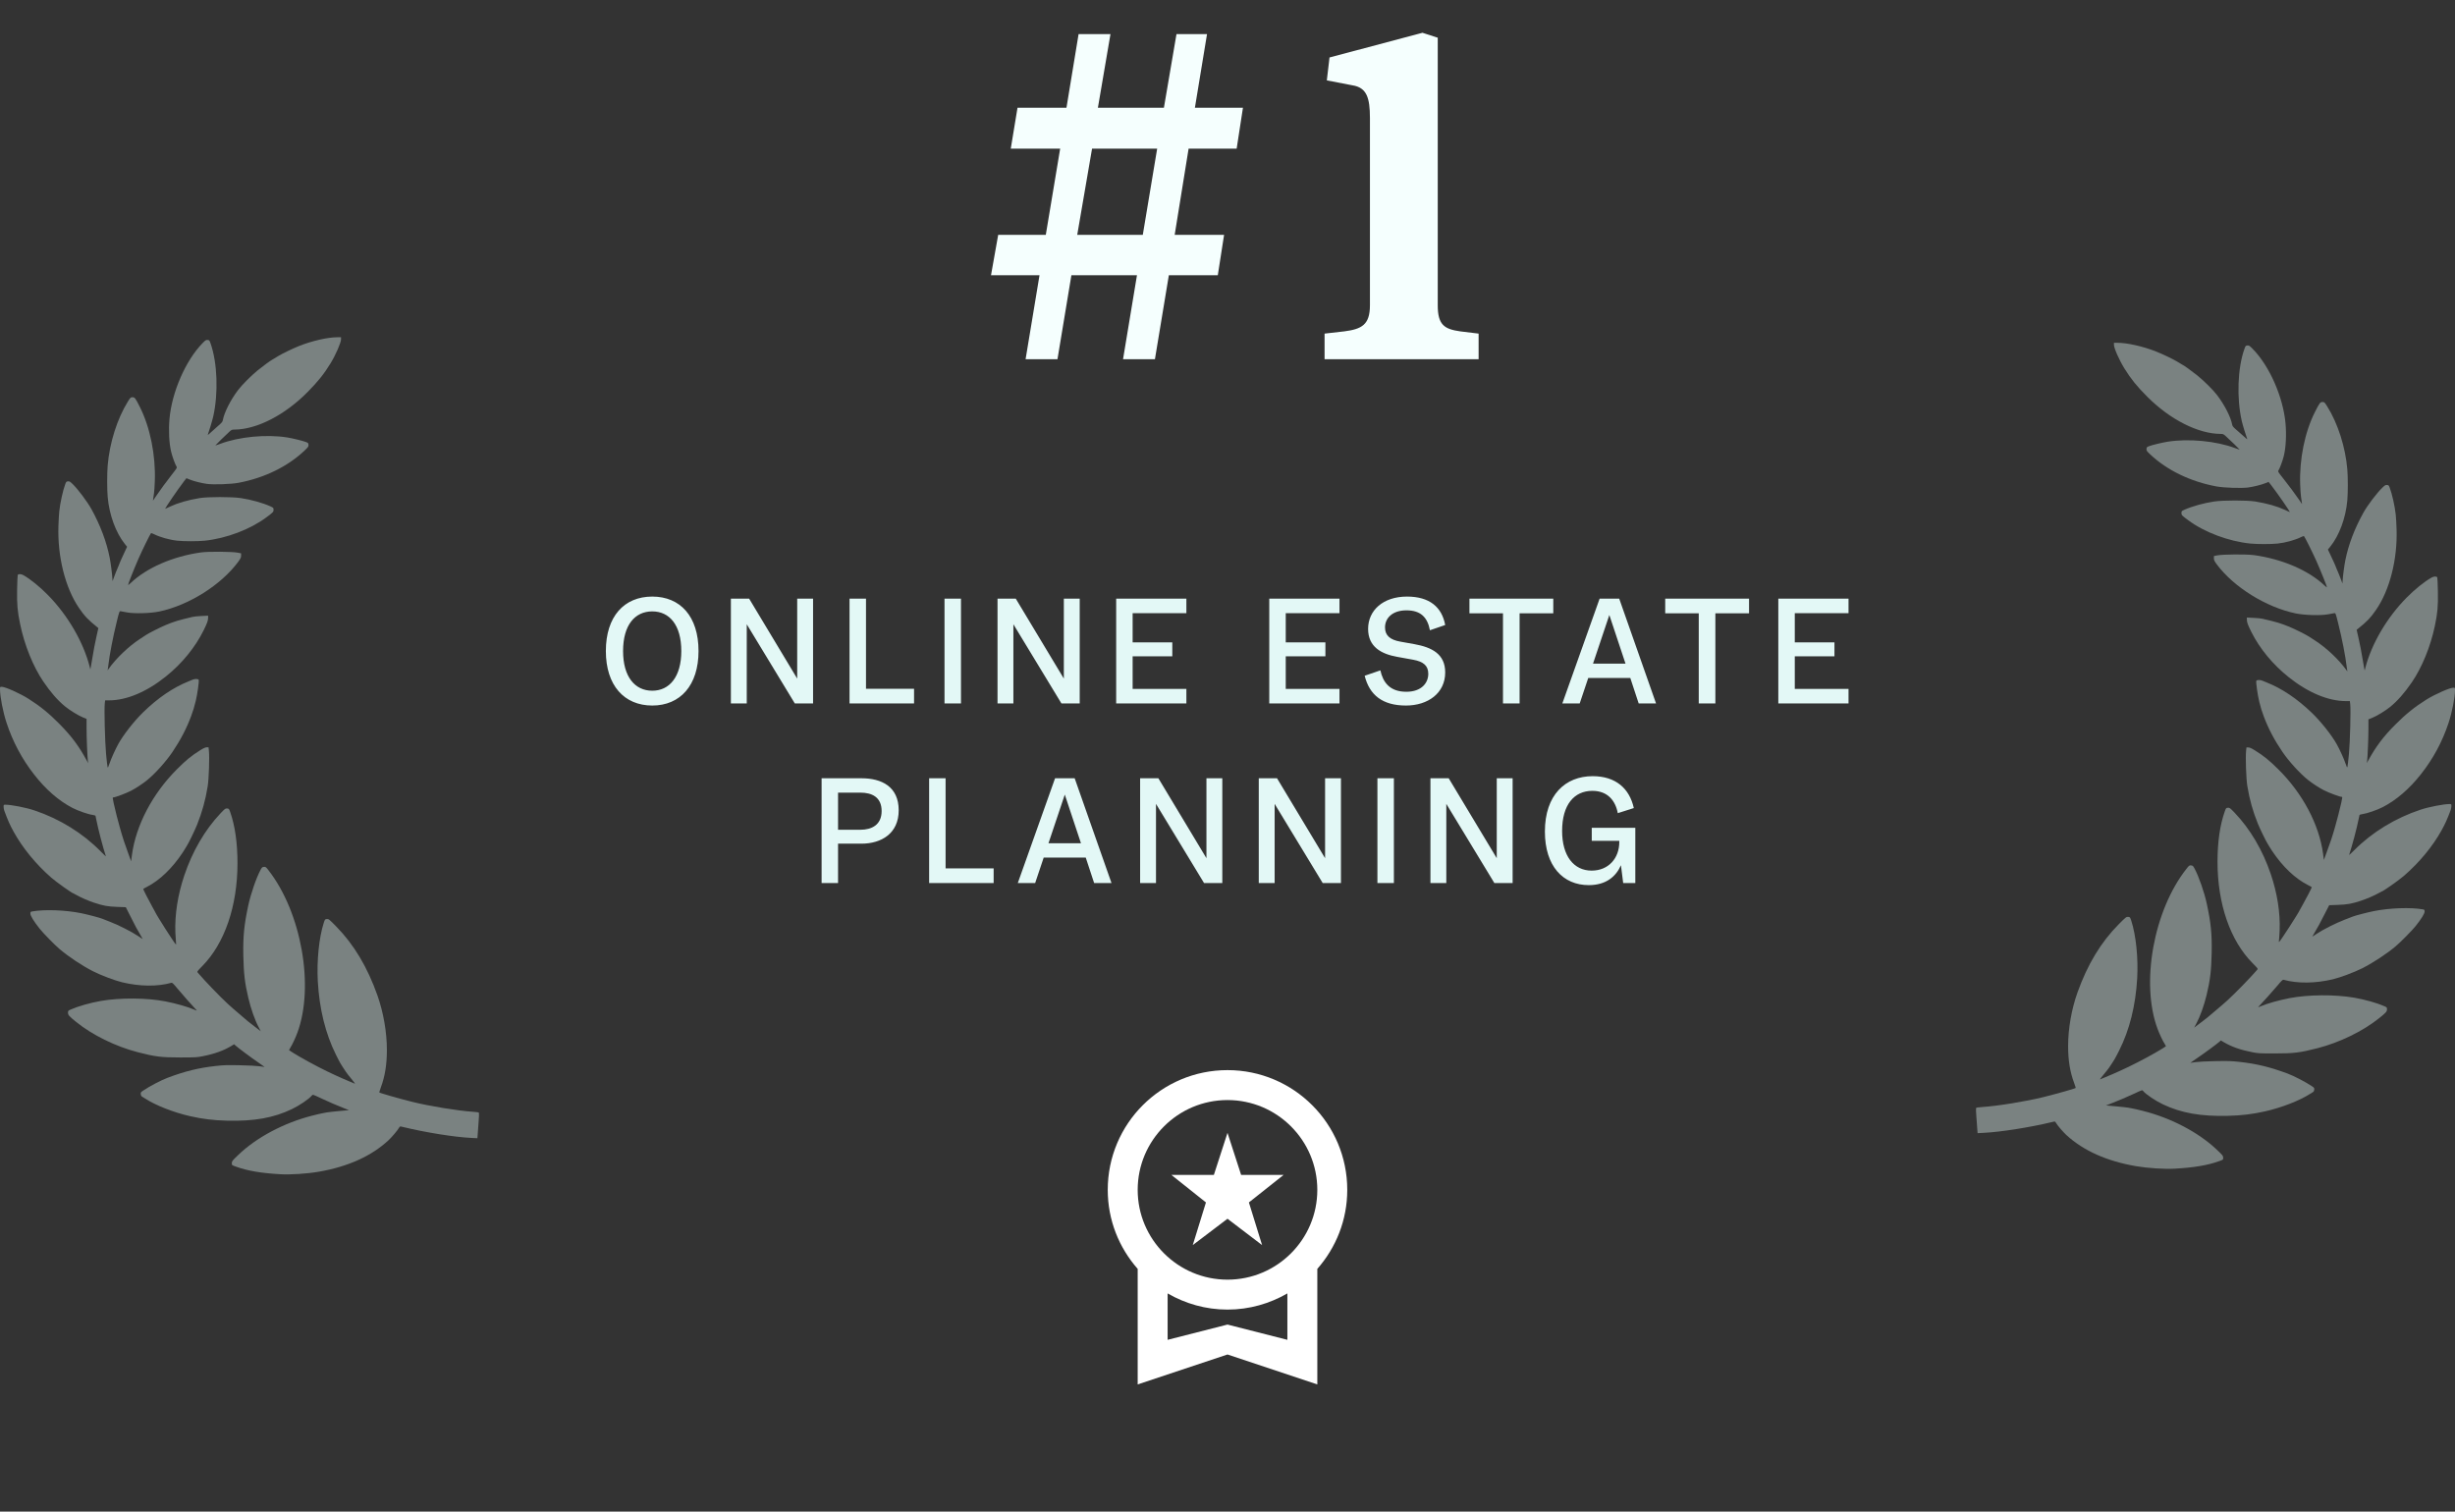
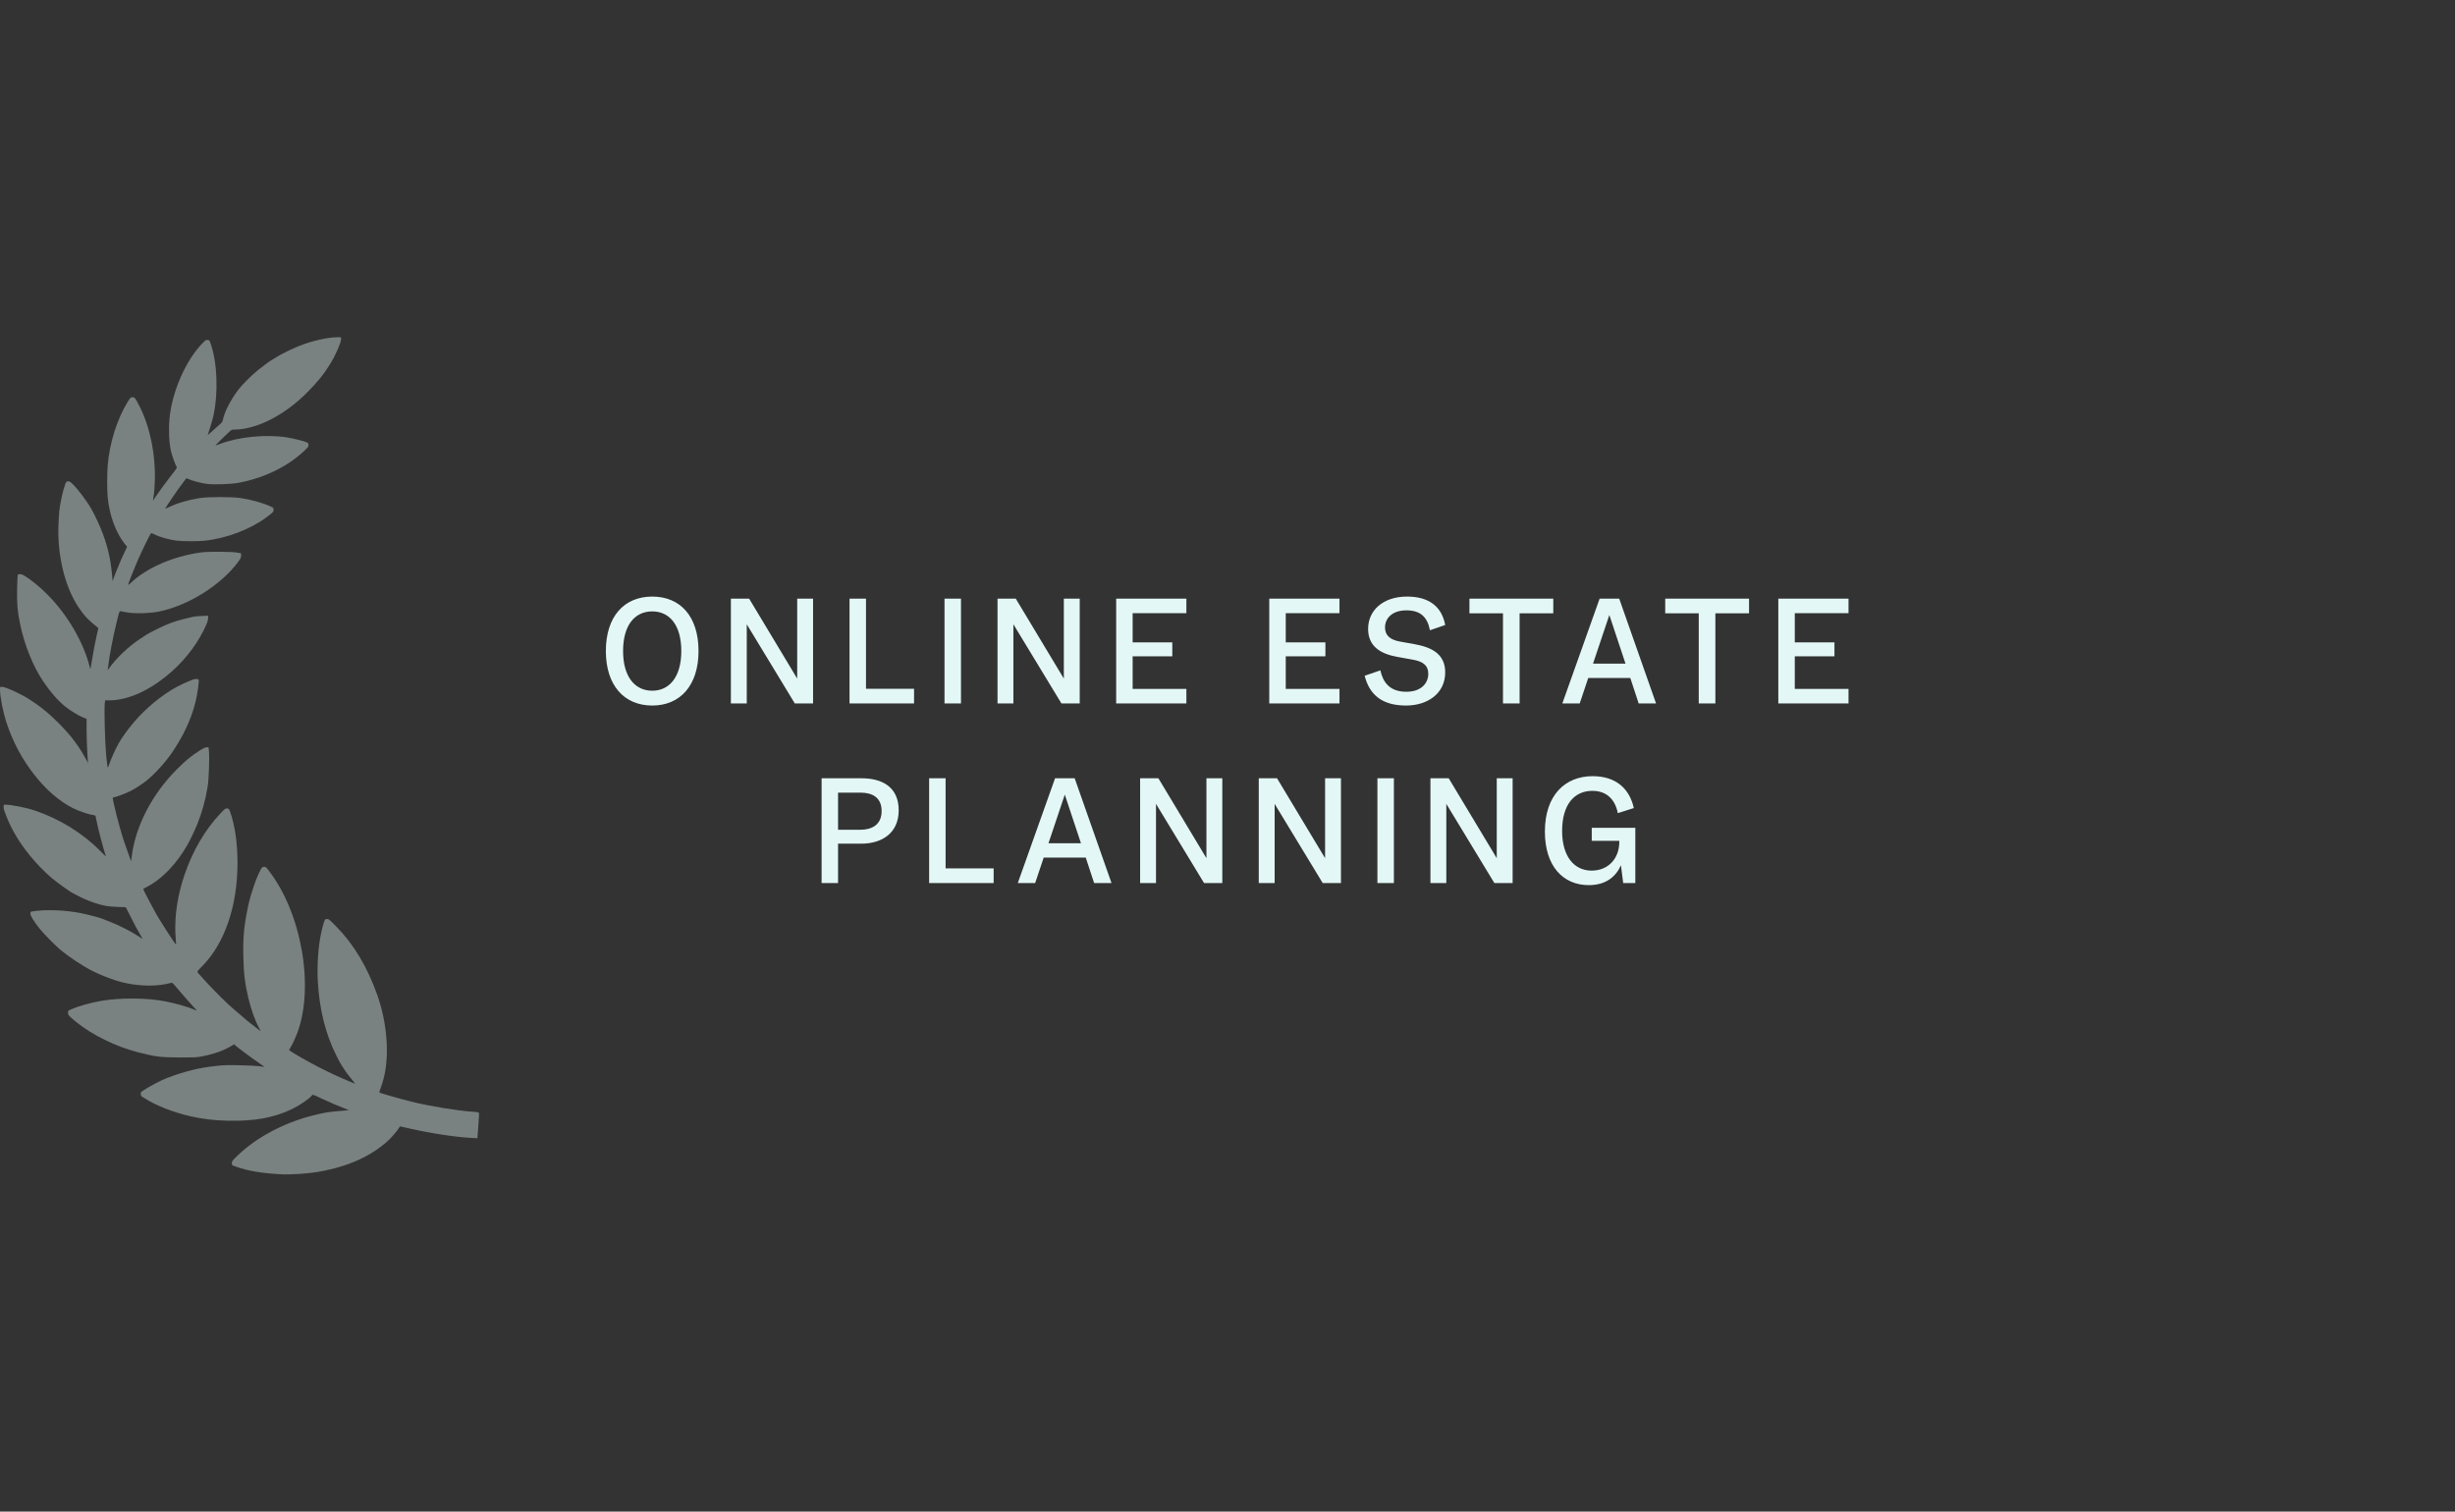
<svg xmlns="http://www.w3.org/2000/svg" width="164" height="101" viewBox="0 0 164 101" fill="none">
  <rect x="0" y="0" width="164" height="101" fill="#333333" stroke="none" />
  <path opacity="0.4" d="M18.704 78.455C17.441 78.382 16.543 78.229 15.796 77.96C15.476 77.849 15.487 77.856 15.487 77.713C15.487 77.587 15.514 77.552 15.91 77.173C17.135 75.994 18.966 75.022 20.855 74.541C21.148 74.468 21.451 74.394 21.526 74.384C21.602 74.37 21.743 74.346 21.836 74.325C21.933 74.307 22.301 74.265 22.659 74.234L23.312 74.175L22.986 74.046C22.466 73.84 22.005 73.645 21.526 73.418C20.859 73.105 20.897 73.119 20.828 73.202C20.645 73.429 19.998 73.868 19.499 74.105C18.281 74.691 16.977 74.921 15.177 74.879C14.251 74.855 13.539 74.767 12.692 74.576C11.601 74.328 10.383 73.851 9.688 73.394C9.612 73.345 9.519 73.286 9.481 73.265C9.437 73.241 9.409 73.181 9.402 73.105C9.392 72.99 9.406 72.972 9.574 72.861C10.004 72.571 10.779 72.167 11.188 72.014C12.345 71.578 13.26 71.351 14.385 71.226C14.932 71.163 15.16 71.156 16.003 71.174C16.588 71.184 17.121 71.212 17.328 71.24C17.517 71.271 17.675 71.289 17.679 71.289C17.682 71.285 17.49 71.149 17.249 70.985C16.815 70.692 15.889 70.002 15.727 69.852L15.642 69.772L15.469 69.877C14.929 70.201 14.341 70.414 13.525 70.574C13.167 70.647 13.029 70.654 12.045 70.654C10.761 70.654 10.352 70.602 9.189 70.299C7.709 69.915 6.164 69.152 5.083 68.277C4.608 67.893 4.543 67.82 4.543 67.663C4.543 67.538 4.55 67.527 4.725 67.451C5.21 67.235 6.026 67.001 6.745 66.876C8.032 66.653 9.801 66.666 11.047 66.907C11.787 67.053 12.534 67.266 12.992 67.465C13.16 67.538 13.177 67.534 13.081 67.44C12.926 67.287 12.169 66.429 11.859 66.056C11.577 65.715 11.508 65.649 11.446 65.666C10.517 65.927 9.326 65.913 8.156 65.631C7.644 65.506 6.745 65.164 6.202 64.889C5.486 64.523 4.587 63.927 3.971 63.404C3.665 63.146 2.86 62.323 2.643 62.044C2.254 61.553 2.03 61.187 2.03 61.047C2.03 60.929 2.041 60.918 2.144 60.898C2.973 60.751 4.364 60.8 5.427 61.016C5.826 61.096 6.642 61.309 6.814 61.379C6.88 61.406 7.127 61.501 7.365 61.595C7.946 61.821 8.79 62.25 9.199 62.525C9.381 62.651 9.533 62.748 9.533 62.745C9.533 62.738 9.45 62.595 9.354 62.424C9.099 61.989 9.096 61.981 8.731 61.26L8.404 60.615L7.822 60.594C7.203 60.573 6.88 60.514 6.281 60.312C5.909 60.19 5.393 59.963 5.117 59.806C5.004 59.744 4.911 59.691 4.904 59.691C4.825 59.691 3.772 58.942 3.424 58.639C2.388 57.732 1.504 56.648 0.905 55.561C0.65 55.094 0.537 54.839 0.289 54.173C0.262 54.104 0.241 53.982 0.241 53.905C0.241 53.769 0.244 53.766 0.361 53.766C0.757 53.766 1.738 53.957 2.306 54.149C3.978 54.71 5.537 55.672 6.718 56.878C6.924 57.087 7.083 57.234 7.072 57.209C6.873 56.603 6.556 55.397 6.432 54.759C6.411 54.644 6.387 54.532 6.38 54.511C6.377 54.491 6.284 54.459 6.174 54.445C5.892 54.41 5.2 54.17 4.835 53.978C3.92 53.501 3.049 52.741 2.285 51.758C1.463 50.705 0.853 49.558 0.437 48.293C0.2 47.575 0 46.543 0 46.048C0 45.888 4.95966e-08 45.888 0.117 45.888C0.351 45.888 1.353 46.337 1.91 46.693C2.684 47.181 3.276 47.665 3.978 48.377C4.791 49.203 5.286 49.868 5.816 50.855L5.892 50.994L5.871 50.855C5.837 50.611 5.782 49.272 5.782 48.642V48.031L5.541 47.934C5.217 47.801 4.649 47.449 4.336 47.191C3.841 46.783 3.369 46.24 2.884 45.522C2.206 44.518 1.635 43.102 1.346 41.705C1.167 40.844 1.125 40.391 1.143 39.387C1.153 38.888 1.17 38.453 1.184 38.421C1.222 38.334 1.411 38.341 1.569 38.432C2.03 38.693 2.677 39.219 3.225 39.781C4.543 41.13 5.579 42.918 5.995 44.563L6.033 44.72L6.064 44.581C6.078 44.504 6.122 44.26 6.157 44.04C6.274 43.347 6.325 43.061 6.449 42.507L6.57 41.966L6.494 41.903C5.885 41.415 5.637 41.154 5.272 40.614C4.357 39.268 3.837 37.191 3.903 35.151C3.913 34.796 3.94 34.357 3.958 34.175C4.02 33.59 4.199 32.781 4.36 32.345C4.419 32.189 4.436 32.171 4.539 32.161C4.643 32.15 4.68 32.175 4.863 32.352C5.234 32.718 5.84 33.531 6.119 34.036C6.711 35.117 7.12 36.204 7.327 37.26C7.396 37.605 7.496 38.372 7.509 38.672L7.52 38.829L7.602 38.602C7.678 38.383 7.788 38.114 7.919 37.811C7.957 37.727 7.984 37.654 7.984 37.644C7.984 37.623 8.136 37.288 8.359 36.811L8.49 36.532L8.346 36.354C7.733 35.591 7.296 34.395 7.193 33.199C7.148 32.691 7.148 31.631 7.193 31.101C7.317 29.602 7.826 27.981 8.542 26.831C8.717 26.552 8.728 26.542 8.851 26.542C9.003 26.542 9.048 26.601 9.344 27.193C10.032 28.556 10.407 30.428 10.342 32.154C10.331 32.471 10.307 32.823 10.29 32.938C10.273 33.053 10.249 33.217 10.238 33.3L10.218 33.454L10.38 33.213C10.693 32.75 11.095 32.203 11.467 31.728C11.828 31.268 11.839 31.247 11.79 31.171C11.698 31.024 11.508 30.502 11.433 30.184C11.295 29.616 11.254 28.755 11.322 27.985C11.481 26.2 12.396 24.095 13.518 22.941C13.725 22.728 13.759 22.704 13.869 22.714C13.983 22.725 13.993 22.735 14.069 22.951C14.523 24.241 14.595 26.273 14.244 27.831C14.189 28.079 13.952 28.863 13.88 29.051C13.869 29.079 13.959 29.009 14.079 28.895C14.2 28.779 14.427 28.577 14.582 28.445C14.809 28.25 14.867 28.18 14.884 28.079C14.977 27.563 15.394 26.737 15.896 26.071C16.151 25.729 16.784 25.095 17.207 24.75C17.572 24.454 18.081 24.081 18.205 24.021C18.26 23.994 18.288 23.976 18.601 23.781C18.859 23.624 19.527 23.3 19.96 23.125C20.828 22.777 21.888 22.533 22.545 22.533H22.782V22.669C22.782 22.895 22.428 23.711 22.081 24.276C21.64 24.994 21.248 25.485 20.549 26.193C19.024 27.737 17.159 28.692 15.662 28.703C15.493 28.703 15.463 28.717 15.318 28.849C15.07 29.076 14.385 29.745 14.385 29.762C14.385 29.769 14.523 29.724 14.695 29.661C15.965 29.18 17.792 29.006 19.193 29.229C19.541 29.285 20.205 29.445 20.425 29.529C20.583 29.588 20.597 29.602 20.608 29.717C20.618 29.832 20.597 29.86 20.367 30.083C19.245 31.16 17.669 31.934 15.934 32.258C15.435 32.352 14.279 32.391 13.824 32.331C13.453 32.279 12.95 32.154 12.668 32.039L12.455 31.951L12.3 32.147C12.162 32.325 11.67 33.011 11.522 33.234C11.205 33.701 11.023 33.984 11.03 33.994C11.033 33.998 11.181 33.935 11.36 33.848C11.877 33.604 12.541 33.412 13.336 33.28C13.876 33.189 15.493 33.189 16.089 33.28C16.781 33.384 17.552 33.6 18.078 33.837C18.264 33.925 18.274 33.935 18.274 34.057C18.274 34.203 18.26 34.217 17.81 34.555C16.729 35.368 15.111 35.981 13.666 36.127C13.222 36.173 12.265 36.173 11.856 36.127C11.319 36.072 10.682 35.891 10.276 35.685C10.183 35.636 10.097 35.612 10.084 35.629C10.025 35.692 9.478 36.807 9.251 37.33C8.948 38.024 8.535 39.069 8.556 39.087C8.562 39.097 8.635 39.042 8.717 38.965C9.788 37.937 11.553 37.17 13.439 36.908C13.931 36.842 15.531 36.852 15.893 36.929L16.106 36.971V37.121C16.106 37.25 16.079 37.309 15.906 37.546C14.767 39.087 12.613 40.443 10.638 40.858C10.049 40.98 8.996 41.011 8.5 40.92C8.321 40.886 8.132 40.851 8.084 40.844C7.974 40.823 7.977 40.819 7.798 41.548C7.551 42.541 7.313 43.779 7.244 44.406C7.231 44.521 7.213 44.654 7.203 44.703L7.186 44.79L7.248 44.703C7.761 43.977 8.607 43.172 9.361 42.684C9.523 42.58 9.695 42.468 9.743 42.433C9.925 42.308 10.696 41.917 11.064 41.764C11.646 41.523 11.901 41.443 12.868 41.217C12.95 41.196 13.219 41.168 13.463 41.157L13.903 41.137V41.276C13.903 41.461 13.842 41.628 13.601 42.12C13.04 43.249 12.172 44.316 11.116 45.17C9.822 46.219 8.466 46.794 7.292 46.794H7.024L7 46.993C6.955 47.373 7.01 49.555 7.086 50.384C7.127 50.817 7.172 51.203 7.186 51.249C7.206 51.315 7.231 51.273 7.32 51.001C7.423 50.691 7.695 50.088 7.905 49.705C8.235 49.105 8.951 48.188 9.543 47.61C10.531 46.641 11.563 45.937 12.596 45.525C12.682 45.49 12.802 45.441 12.864 45.414C13.023 45.344 13.246 45.351 13.274 45.424C13.308 45.515 13.184 46.39 13.078 46.829C12.961 47.292 12.919 47.435 12.771 47.84C12.472 48.652 12.066 49.433 11.536 50.221C11.095 50.879 10.366 51.688 9.822 52.131C9.523 52.371 9.065 52.675 8.752 52.835C8.404 53.013 7.699 53.278 7.568 53.278C7.516 53.278 7.52 53.312 7.592 53.654C7.688 54.097 7.888 54.885 8.008 55.299C8.056 55.463 8.115 55.665 8.139 55.752C8.204 55.986 8.308 56.293 8.545 56.955L8.759 57.548L8.814 57.122C9.082 55.139 10.183 53.037 11.811 51.406C12.431 50.785 12.775 50.503 13.38 50.123C13.604 49.983 13.721 49.931 13.811 49.931H13.931L13.955 50.158C14.003 50.59 13.952 52.075 13.873 52.545C13.721 53.48 13.504 54.257 13.164 55.108C13.009 55.491 12.616 56.303 12.506 56.471C12.462 56.537 12.424 56.599 12.424 56.61C12.424 56.62 12.327 56.774 12.214 56.948C11.512 58.011 10.669 58.82 9.815 59.256C9.677 59.325 9.567 59.388 9.567 59.399C9.567 59.433 9.966 60.218 10.152 60.545C10.259 60.737 10.355 60.911 10.362 60.929C10.438 61.124 11.663 63.045 11.742 63.093C11.77 63.111 11.773 63.087 11.759 63.01C11.749 62.951 11.729 62.64 11.715 62.316C11.67 61.114 11.87 59.813 12.307 58.506C12.847 56.892 13.683 55.453 14.729 54.344C15.032 54.027 15.06 54.006 15.173 54.017C15.29 54.027 15.301 54.037 15.377 54.254C15.7 55.17 15.865 56.331 15.865 57.67C15.865 60.528 15.012 63.024 13.518 64.544C13.16 64.91 13.153 64.92 13.215 64.99C13.697 65.555 14.674 66.569 15.211 67.067C15.39 67.231 15.762 67.559 16.037 67.789C16.313 68.022 16.543 68.221 16.553 68.231C16.564 68.242 16.763 68.399 16.997 68.577L17.421 68.904L17.287 68.646C17.028 68.162 16.76 67.402 16.591 66.684C16.354 65.69 16.278 65.032 16.254 63.822C16.23 62.574 16.309 61.793 16.578 60.528C16.743 59.744 17.118 58.656 17.404 58.123C17.496 57.952 17.52 57.931 17.631 57.921C17.744 57.91 17.765 57.924 17.937 58.147C20.133 60.964 21.01 65.896 19.868 68.995C19.74 69.34 19.534 69.786 19.389 70.016C19.345 70.09 19.307 70.156 19.307 70.163C19.307 70.177 19.702 70.424 20.012 70.602C20.787 71.052 21.753 71.55 22.421 71.85C22.593 71.927 22.8 72.021 22.886 72.059C22.972 72.101 23.182 72.188 23.35 72.258C23.523 72.327 23.684 72.394 23.708 72.407C23.736 72.418 23.633 72.275 23.478 72.09C23.323 71.906 23.154 71.689 23.103 71.609C22.714 71.02 22.738 71.058 22.438 70.462C21.74 69.061 21.334 67.409 21.23 65.565C21.155 64.178 21.31 62.661 21.623 61.675C21.705 61.42 21.709 61.417 21.833 61.406C21.957 61.396 21.981 61.413 22.469 61.912C23.65 63.118 24.548 64.62 25.219 66.523C25.615 67.649 25.845 68.974 25.845 70.149C25.845 71.118 25.718 71.909 25.446 72.644C25.381 72.829 25.329 72.983 25.336 72.99C25.381 73.035 26.64 73.394 27.515 73.614C28.667 73.903 30.581 74.217 31.603 74.283C31.882 74.3 31.982 74.321 31.995 74.356C32.006 74.384 31.999 74.638 31.975 74.917C31.954 75.2 31.927 75.569 31.916 75.74L31.892 76.05L31.476 76.029C30.354 75.974 28.447 75.67 26.909 75.297C26.72 75.248 26.716 75.252 26.665 75.339C26.565 75.52 26.183 75.97 25.956 76.183C24.82 77.239 23.261 77.946 21.32 78.284C20.525 78.424 19.386 78.497 18.704 78.455Z" fill="#E3F8F6" />
-   <path d="M77.152 24H75.022L75.952 18.39H71.572L70.642 24H68.512L69.442 18.39H66.202L66.682 15.69H69.862L70.822 9.93H67.522L67.972 7.2H71.242L72.052 2.28H74.182L73.342 7.2H77.752L78.592 2.28H80.632L79.822 7.2H83.032L82.612 9.93H79.402L78.472 15.69H81.772L81.352 18.39H78.082L77.152 24ZM76.342 15.69L77.302 9.93H72.952L71.962 15.69H76.342ZM96.045 2.52V20.4C96.045 21.72 96.495 21.99 97.545 22.14L98.775 22.29V24H88.485V22.29L89.805 22.14C90.945 21.99 91.515 21.72 91.515 20.4V7.89C91.515 6.54 91.305 5.85 90.345 5.7L88.635 5.37L88.815 3.84L95.025 2.19L96.045 2.52Z" fill="#F5FFFE" />
  <path d="M43.573 47.14C41.693 47.14 40.473 45.79 40.473 43.5C40.473 41.19 41.693 39.86 43.573 39.86C45.443 39.86 46.663 41.18 46.663 43.5C46.663 45.79 45.443 47.14 43.573 47.14ZM43.573 46.15C44.723 46.15 45.513 45.22 45.513 43.5C45.513 41.76 44.723 40.85 43.573 40.85C42.413 40.85 41.623 41.76 41.623 43.5C41.623 45.22 42.413 46.15 43.573 46.15ZM48.825 40H50.045L53.255 45.34V40H54.315V47H53.095L49.885 41.71V47H48.825V40ZM61.061 46.02V47H56.751V40H57.851V46.02H61.061ZM63.096 40H64.196V47H63.096V40ZM66.637 40H67.857L71.067 45.34V40H72.127V47H70.907L67.697 41.71V47H66.637V40ZM79.253 46.03V47H74.563V40H79.253V40.97H75.663V42.92H78.313V43.85H75.663V46.03H79.253ZM89.481 46.03V47H84.79V40H89.481V40.97H85.891V42.92H88.54V43.85H85.891V46.03H89.481ZM93.923 47.14C92.343 47.14 91.483 46.43 91.163 45.15L92.213 44.79C92.383 45.57 92.823 46.22 93.943 46.22C94.963 46.22 95.413 45.63 95.413 45.02C95.413 44.47 95.073 44.2 94.403 44.08L93.353 43.89C92.273 43.7 91.393 43.22 91.393 42.02C91.393 40.79 92.383 39.86 93.993 39.86C95.503 39.86 96.323 40.57 96.543 41.76L95.523 42.11C95.353 41.22 94.883 40.78 93.953 40.78C93.013 40.78 92.523 41.3 92.523 41.92C92.523 42.46 92.863 42.75 93.543 42.87L94.493 43.04C95.643 43.25 96.543 43.69 96.543 44.93C96.543 46.31 95.393 47.14 93.923 47.14ZM98.162 40.98V40H103.763V40.98H101.513V47H100.403V40.98H98.162ZM104.368 47L106.858 40H108.168L110.628 47H109.468L108.908 45.3H106.098L105.528 47H104.368ZM106.418 44.34H108.588L107.508 41.09L106.418 44.34ZM111.241 40.98V40H116.841V40.98H114.591V47H113.481V40.98H111.241ZM123.486 46.03V47H118.796V40H123.486V40.97H119.896V42.92H122.546V43.85H119.896V46.03H123.486ZM54.885 59V52H57.554C58.885 52 60.035 52.55 60.035 54.14C60.035 55.7 58.864 56.37 57.544 56.37H55.984V59H54.885ZM57.484 52.96H55.984V55.44H57.484C58.224 55.44 58.895 55.12 58.895 54.19C58.895 53.26 58.245 52.96 57.484 52.96ZM66.378 58.02V59H62.068V52H63.168V58.02H66.378ZM67.991 59L70.481 52H71.791L74.251 59H73.091L72.531 57.3H69.721L69.151 59H67.991ZM70.041 56.34H72.211L71.131 53.09L70.041 56.34ZM76.163 52H77.383L80.593 57.34V52H81.653V59H80.433L77.223 53.71V59H76.163V52ZM84.089 52H85.309L88.519 57.34V52H89.579V59H88.359L85.149 53.71V59H84.089V52ZM92.015 52H93.115V59H92.015V52ZM95.557 52H96.777L99.987 57.34V52H101.047V59H99.827L96.617 53.71V59H95.557V52ZM106.133 59.14C104.423 59.14 103.203 57.88 103.203 55.56C103.203 53.11 104.573 51.86 106.393 51.86C107.933 51.86 108.853 52.68 109.143 53.99L108.073 54.33C107.913 53.49 107.393 52.84 106.373 52.84C105.163 52.84 104.353 53.76 104.353 55.52C104.353 57.19 105.133 58.17 106.323 58.17C107.463 58.17 108.173 57.33 108.173 56.26V56.18H106.333V55.31H109.243V59H108.433L108.283 57.81C107.953 58.56 107.293 59.14 106.133 59.14Z" fill="#E3F8F6" />
-   <path d="M79.68 83.19L82 81.43L84.31 83.19L83.43 80.34L85.75 78.5H82.91L82 75.69L81.09 78.5H78.25L80.56 80.34L79.68 83.19ZM90 79.5C90 75.08 86.42 71.5 82 71.5C77.58 71.5 74 75.08 74 79.5C74 81.53 74.76 83.37 76 84.78V92.5L82 90.5L88 92.5V84.78C89.24 83.37 90 81.53 90 79.5ZM82 73.5C85.31 73.5 88 76.19 88 79.5C88 82.81 85.31 85.5 82 85.5C78.69 85.5 76 82.81 76 79.5C76 76.19 78.69 73.5 82 73.5ZM82 88.5L78 89.52V86.42C79.18 87.1 80.54 87.5 82 87.5C83.46 87.5 84.82 87.1 86 86.42V89.52L82 88.5Z" fill="white" />
-   <path opacity="0.4" d="M145.296 78.084C146.559 78.012 147.457 77.861 148.204 77.596C148.524 77.486 148.513 77.493 148.513 77.352C148.513 77.228 148.486 77.193 148.09 76.818C146.865 75.656 145.034 74.696 143.145 74.222C142.852 74.149 142.549 74.077 142.474 74.067C142.398 74.053 142.257 74.029 142.164 74.008C142.068 73.991 141.699 73.95 141.341 73.919L140.687 73.86L141.014 73.733C141.534 73.53 141.995 73.338 142.474 73.114C143.141 72.805 143.103 72.818 143.172 72.901C143.355 73.124 144.002 73.558 144.501 73.792C145.719 74.37 147.023 74.597 148.823 74.555C149.749 74.531 150.461 74.445 151.308 74.256C152.399 74.012 153.617 73.541 154.312 73.09C154.388 73.042 154.481 72.983 154.519 72.963C154.563 72.939 154.591 72.88 154.598 72.805C154.608 72.691 154.594 72.674 154.426 72.564C153.996 72.278 153.221 71.879 152.812 71.728C151.655 71.298 150.74 71.074 149.615 70.951C149.067 70.889 148.84 70.882 147.997 70.899C147.412 70.909 146.879 70.937 146.672 70.964C146.483 70.995 146.325 71.013 146.321 71.013C146.318 71.009 146.51 70.875 146.751 70.713C147.185 70.424 148.111 69.743 148.272 69.596L148.359 69.516L148.531 69.62C149.071 69.939 149.659 70.149 150.475 70.307C150.833 70.38 150.971 70.386 151.955 70.386C153.239 70.386 153.648 70.335 154.811 70.036C156.291 69.657 157.836 68.904 158.917 68.041C159.392 67.662 159.457 67.59 159.457 67.435C159.457 67.312 159.45 67.301 159.275 67.226C158.79 67.012 157.974 66.782 157.255 66.658C155.968 66.438 154.199 66.452 152.953 66.689C152.213 66.834 151.466 67.043 151.008 67.239C150.84 67.312 150.823 67.308 150.919 67.215C151.074 67.064 151.831 66.218 152.141 65.85C152.423 65.513 152.492 65.447 152.554 65.465C153.483 65.723 154.674 65.709 155.844 65.43C156.356 65.306 157.255 64.969 157.798 64.698C158.514 64.337 159.413 63.748 160.029 63.232C160.335 62.978 161.14 62.166 161.357 61.891C161.746 61.406 161.97 61.045 161.97 60.907C161.97 60.79 161.959 60.78 161.856 60.759C161.027 60.615 159.636 60.663 158.573 60.876C158.174 60.955 157.358 61.165 157.186 61.234C157.12 61.262 156.873 61.354 156.635 61.447C156.054 61.671 155.21 62.094 154.801 62.366C154.619 62.489 154.467 62.586 154.467 62.582C154.467 62.575 154.55 62.434 154.646 62.266C154.901 61.836 154.904 61.829 155.269 61.117L155.596 60.481L156.178 60.46C156.797 60.44 157.121 60.381 157.719 60.182C158.091 60.061 158.607 59.838 158.883 59.683C158.996 59.621 159.089 59.569 159.096 59.569C159.175 59.569 160.228 58.83 160.576 58.531C161.612 57.636 162.496 56.567 163.095 55.493C163.35 55.033 163.463 54.782 163.711 54.125C163.738 54.056 163.759 53.935 163.759 53.86C163.759 53.726 163.756 53.722 163.639 53.722C163.243 53.722 162.262 53.911 161.694 54.1C160.022 54.654 158.463 55.604 157.282 56.794C157.076 57 156.917 57.145 156.928 57.12C157.127 56.522 157.444 55.332 157.568 54.702C157.589 54.589 157.613 54.479 157.62 54.458C157.623 54.438 157.716 54.407 157.826 54.393C158.108 54.358 158.8 54.121 159.165 53.932C160.08 53.461 160.951 52.711 161.715 51.741C162.537 50.702 163.147 49.571 163.563 48.322C163.8 47.614 164 46.596 164 46.107C164 45.949 164 45.949 163.883 45.949C163.649 45.949 162.648 46.393 162.09 46.743C161.316 47.225 160.724 47.703 160.022 48.405C159.209 49.22 158.714 49.877 158.184 50.85L158.108 50.988L158.129 50.85C158.163 50.609 158.218 49.289 158.218 48.666V48.064L158.459 47.968C158.783 47.837 159.351 47.49 159.664 47.235C160.159 46.833 160.631 46.296 161.116 45.588C161.794 44.597 162.365 43.201 162.654 41.822C162.833 40.972 162.875 40.525 162.857 39.534C162.847 39.042 162.83 38.612 162.816 38.581C162.778 38.495 162.589 38.502 162.431 38.592C161.97 38.85 161.323 39.369 160.775 39.923C159.457 41.254 158.421 43.019 158.005 44.642L157.967 44.797L157.936 44.659C157.922 44.583 157.878 44.343 157.843 44.126C157.726 43.441 157.675 43.16 157.551 42.613L157.43 42.08L157.506 42.018C158.115 41.536 158.363 41.278 158.728 40.745C159.643 39.417 160.163 37.367 160.097 35.355C160.087 35.004 160.06 34.571 160.042 34.392C159.98 33.814 159.801 33.016 159.64 32.587C159.581 32.432 159.564 32.414 159.461 32.404C159.357 32.394 159.32 32.418 159.137 32.593C158.766 32.955 158.16 33.756 157.881 34.255C157.289 35.321 156.88 36.394 156.673 37.436C156.604 37.777 156.504 38.533 156.491 38.829L156.48 38.984L156.398 38.76C156.322 38.544 156.212 38.279 156.081 37.98C156.043 37.897 156.016 37.825 156.016 37.815C156.016 37.794 155.864 37.464 155.641 36.992L155.51 36.717L155.654 36.542C156.267 35.789 156.704 34.609 156.807 33.429C156.852 32.927 156.852 31.881 156.807 31.359C156.683 29.88 156.174 28.28 155.458 27.145C155.283 26.87 155.272 26.86 155.149 26.86C154.997 26.86 154.952 26.918 154.656 27.503C153.968 28.848 153.593 30.695 153.658 32.397C153.669 32.71 153.693 33.058 153.71 33.171C153.727 33.285 153.751 33.446 153.762 33.529L153.782 33.68L153.621 33.443C153.307 32.986 152.905 32.446 152.533 31.978C152.172 31.524 152.161 31.503 152.21 31.427C152.302 31.283 152.492 30.767 152.567 30.454C152.705 29.893 152.746 29.044 152.678 28.284C152.519 26.523 151.604 24.445 150.482 23.307C150.275 23.097 150.241 23.073 150.131 23.083C150.017 23.093 150.007 23.104 149.931 23.317C149.477 24.59 149.405 26.595 149.756 28.132C149.811 28.377 150.048 29.15 150.121 29.336C150.131 29.364 150.041 29.295 149.921 29.181C149.8 29.068 149.573 28.868 149.418 28.738C149.191 28.545 149.133 28.476 149.116 28.377C149.023 27.867 148.606 27.052 148.104 26.395C147.849 26.058 147.216 25.432 146.793 25.092C146.428 24.799 145.919 24.431 145.795 24.373C145.74 24.345 145.712 24.328 145.399 24.136C145.141 23.981 144.473 23.661 144.039 23.489C143.172 23.145 142.112 22.904 141.455 22.904H141.217V23.038C141.217 23.262 141.572 24.067 141.92 24.624C142.36 25.333 142.752 25.817 143.451 26.516C144.976 28.04 146.841 28.982 148.338 28.992C148.506 28.992 148.537 29.006 148.682 29.137C148.93 29.36 149.615 30.021 149.615 30.038C149.615 30.045 149.477 30 149.305 29.938C148.035 29.463 146.208 29.291 144.807 29.512C144.459 29.567 143.795 29.725 143.575 29.807C143.417 29.866 143.403 29.88 143.392 29.993C143.382 30.107 143.403 30.134 143.633 30.354C144.755 31.417 146.331 32.181 148.066 32.501C148.565 32.593 149.721 32.631 150.176 32.573C150.547 32.521 151.05 32.397 151.332 32.284L151.545 32.198L151.7 32.39C151.838 32.566 152.33 33.243 152.478 33.464C152.795 33.924 152.977 34.203 152.97 34.213C152.967 34.217 152.819 34.155 152.64 34.069C152.123 33.828 151.459 33.639 150.664 33.508C150.124 33.419 148.506 33.419 147.911 33.508C147.219 33.611 146.448 33.825 145.922 34.059C145.736 34.145 145.726 34.155 145.726 34.275C145.726 34.42 145.74 34.434 146.19 34.767C147.271 35.569 148.889 36.174 150.334 36.318C150.778 36.363 151.735 36.363 152.144 36.318C152.681 36.263 153.318 36.084 153.724 35.882C153.817 35.833 153.903 35.809 153.916 35.827C153.975 35.888 154.522 36.989 154.749 37.505C155.052 38.189 155.465 39.221 155.445 39.239C155.438 39.249 155.365 39.194 155.283 39.118C154.212 38.103 152.447 37.347 150.561 37.089C150.069 37.023 148.469 37.034 148.107 37.109L147.894 37.151V37.299C147.894 37.426 147.921 37.484 148.094 37.718C149.233 39.239 151.387 40.576 153.362 40.986C153.951 41.106 155.004 41.137 155.5 41.048C155.679 41.013 155.868 40.979 155.916 40.972C156.026 40.951 156.023 40.948 156.202 41.667C156.449 42.647 156.687 43.868 156.756 44.487C156.769 44.601 156.787 44.731 156.797 44.779L156.814 44.865L156.752 44.779C156.239 44.064 155.393 43.27 154.639 42.788C154.477 42.685 154.305 42.575 154.257 42.54C154.075 42.417 153.304 42.031 152.936 41.88C152.354 41.643 152.099 41.564 151.132 41.34C151.05 41.319 150.781 41.292 150.537 41.282L150.096 41.261V41.398C150.096 41.581 150.158 41.746 150.399 42.231C150.96 43.345 151.828 44.398 152.884 45.24C154.178 46.276 155.534 46.843 156.708 46.843H156.976L157 47.039C157.045 47.414 156.99 49.567 156.914 50.386C156.873 50.812 156.828 51.194 156.814 51.239C156.794 51.304 156.769 51.263 156.68 50.995C156.577 50.688 156.305 50.093 156.095 49.715C155.765 49.124 155.049 48.219 154.457 47.648C153.469 46.692 152.437 45.997 151.404 45.591C151.318 45.557 151.198 45.509 151.136 45.481C150.977 45.412 150.754 45.419 150.726 45.492C150.692 45.581 150.816 46.444 150.922 46.878C151.039 47.335 151.081 47.476 151.229 47.875C151.528 48.676 151.934 49.447 152.464 50.224C152.905 50.874 153.634 51.672 154.178 52.109C154.477 52.346 154.935 52.646 155.248 52.804C155.596 52.979 156.301 53.241 156.432 53.241C156.484 53.241 156.48 53.275 156.408 53.612C156.312 54.049 156.112 54.826 155.992 55.236C155.944 55.397 155.885 55.597 155.861 55.683C155.796 55.913 155.692 56.216 155.455 56.869L155.241 57.454L155.186 57.034C154.918 55.077 153.817 53.003 152.189 51.394C151.569 50.781 151.225 50.503 150.62 50.128C150.396 49.99 150.279 49.939 150.189 49.939H150.069L150.045 50.162C149.997 50.589 150.048 52.054 150.127 52.518C150.279 53.44 150.496 54.207 150.836 55.046C150.991 55.425 151.384 56.226 151.494 56.391C151.538 56.457 151.576 56.519 151.576 56.529C151.576 56.539 151.673 56.691 151.786 56.862C152.488 57.911 153.331 58.709 154.185 59.139C154.323 59.208 154.433 59.27 154.433 59.28C154.433 59.315 154.034 60.089 153.848 60.412C153.741 60.601 153.645 60.773 153.638 60.79C153.562 60.983 152.337 62.878 152.258 62.926C152.23 62.944 152.227 62.919 152.24 62.844C152.251 62.785 152.271 62.479 152.285 62.159C152.33 60.973 152.13 59.69 151.693 58.4C151.153 56.807 150.317 55.387 149.271 54.293C148.968 53.98 148.94 53.959 148.827 53.97C148.71 53.98 148.699 53.99 148.624 54.204C148.3 55.108 148.135 56.254 148.135 57.574C148.135 60.395 148.988 62.858 150.482 64.357C150.84 64.718 150.847 64.729 150.785 64.797C150.303 65.355 149.326 66.355 148.789 66.847C148.61 67.009 148.238 67.332 147.963 67.559C147.687 67.79 147.457 67.986 147.447 67.996C147.436 68.006 147.237 68.161 147.003 68.337L146.579 68.66L146.713 68.405C146.972 67.927 147.24 67.177 147.409 66.469C147.646 65.489 147.722 64.839 147.746 63.645C147.77 62.414 147.691 61.643 147.422 60.395C147.257 59.621 146.882 58.548 146.596 58.022C146.504 57.853 146.479 57.832 146.369 57.822C146.256 57.812 146.235 57.825 146.063 58.046C143.867 60.825 142.99 65.692 144.132 68.749C144.26 69.09 144.466 69.53 144.611 69.757C144.655 69.829 144.693 69.895 144.693 69.902C144.693 69.915 144.298 70.159 143.988 70.335C143.214 70.779 142.246 71.27 141.579 71.566C141.407 71.642 141.2 71.735 141.114 71.773C141.028 71.814 140.818 71.9 140.65 71.969C140.478 72.037 140.316 72.103 140.292 72.117C140.264 72.127 140.367 71.986 140.522 71.804C140.677 71.621 140.846 71.408 140.897 71.329C141.286 70.748 141.262 70.785 141.562 70.197C142.26 68.815 142.666 67.184 142.77 65.365C142.845 63.996 142.69 62.5 142.377 61.526C142.295 61.275 142.291 61.272 142.167 61.262C142.043 61.251 142.019 61.268 141.531 61.76C140.35 62.95 139.452 64.433 138.781 66.311C138.385 67.422 138.155 68.729 138.155 69.888C138.155 70.844 138.282 71.625 138.554 72.35C138.619 72.533 138.671 72.684 138.664 72.691C138.619 72.736 137.36 73.09 136.485 73.307C135.333 73.592 133.419 73.902 132.397 73.967C132.118 73.984 132.018 74.005 132.005 74.039C131.994 74.067 132.001 74.318 132.025 74.593C132.046 74.872 132.073 75.236 132.084 75.405L132.108 75.711L132.524 75.69C133.646 75.635 135.553 75.336 137.091 74.968C137.28 74.92 137.284 74.923 137.335 75.009C137.435 75.188 137.817 75.632 138.044 75.842C139.18 76.884 140.739 77.582 142.68 77.916C143.475 78.053 144.614 78.125 145.296 78.084Z" fill="#E3F8F6" />
</svg>